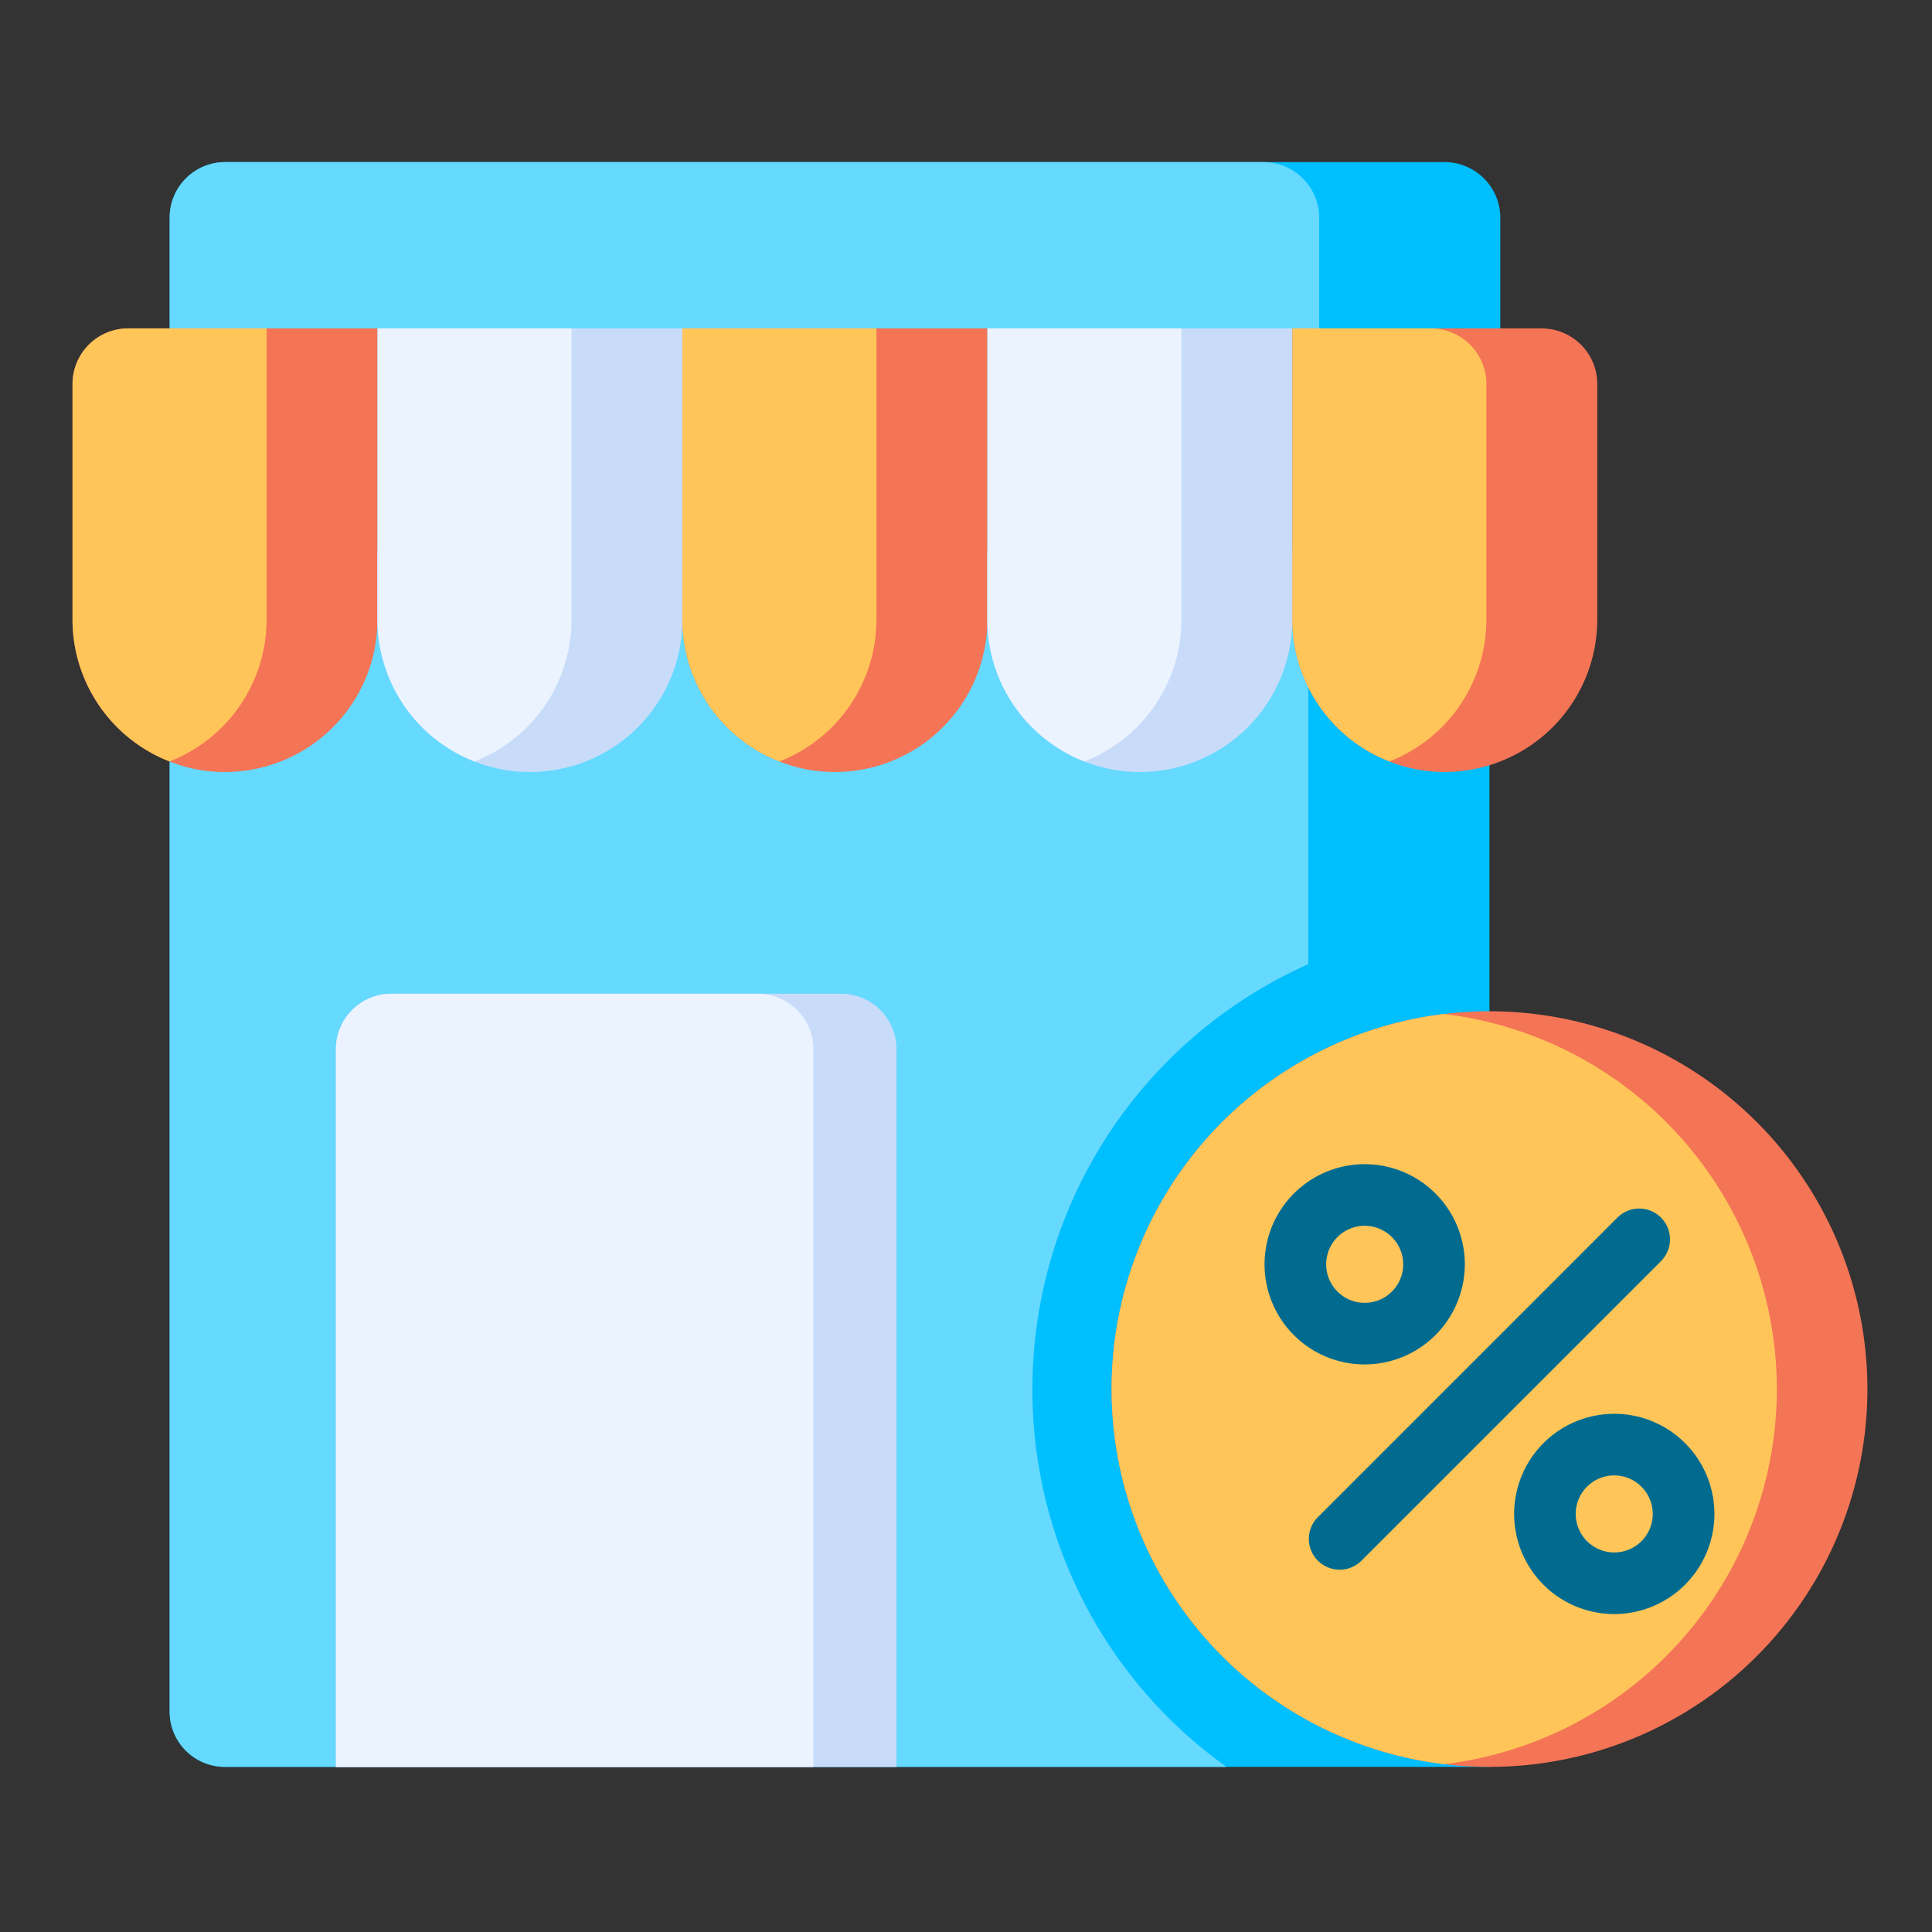
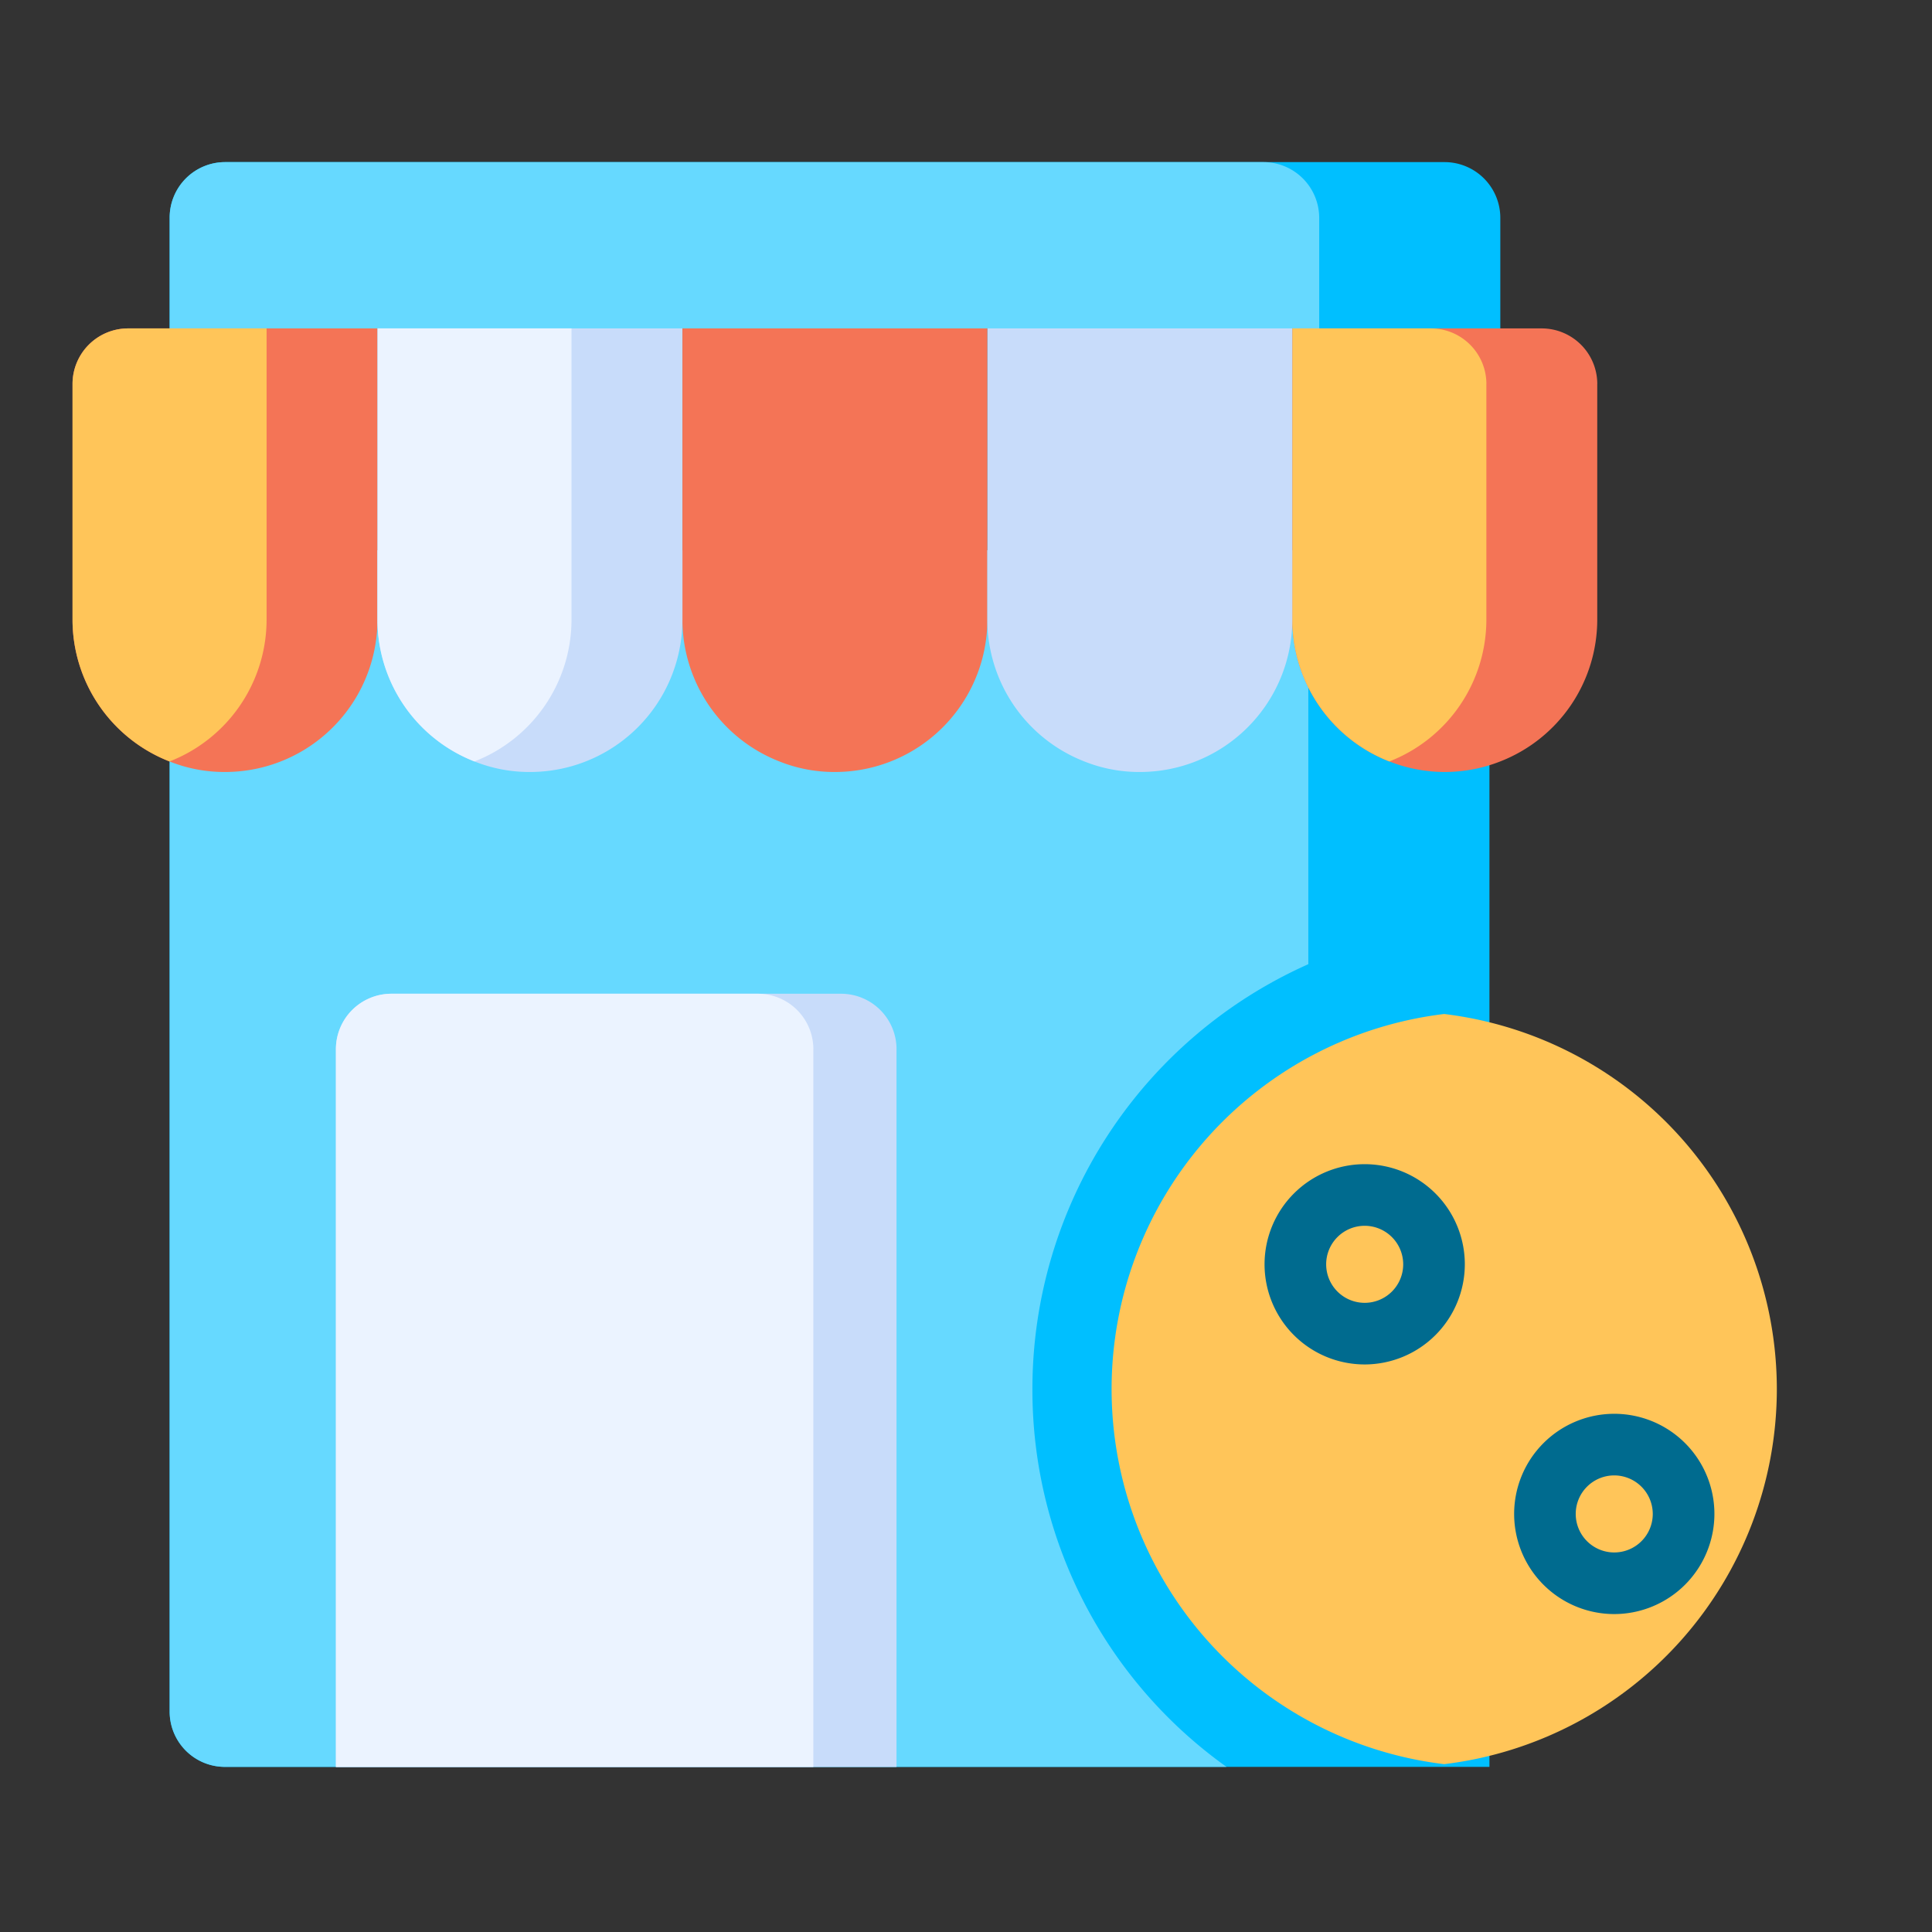
<svg xmlns="http://www.w3.org/2000/svg" id="Layer_1" height="60" viewBox="0 0 64 64" width="60" data-name="Layer 1">
  <rect x="0" y="0" width="64" height="64" fill="#333333" stroke="none" />
  <path d="m49.34 18.23v40.3h-41.89a1.831 1.831 0 0 1 -1.83-1.83v-38.47z" fill="#00bfff" />
  <path d="m34.2 46.02a15.337 15.337 0 0 0 6.43 12.51h-33.18a1.831 1.831 0 0 1 -1.83-1.83v-38.47h37.72v13.71a15.401 15.401 0 0 0 -9.14 14.08z" fill="#66d9ff" />
-   <path d="m61.86 46.02a12.517 12.517 0 0 1 -12.52 12.51 12.332 12.332 0 0 1 -1.5-.09 12.515 12.515 0 0 1 0-24.85 12.332 12.332 0 0 1 1.5-.09 12.52 12.52 0 0 1 12.52 12.52z" fill="#f47456" />
  <path d="m58.86 46.02a12.522 12.522 0 0 1 -11.02 12.42 12.515 12.515 0 0 1 0-24.85 12.524 12.524 0 0 1 11.02 12.43z" fill="#ffc559" />
  <path d="m49.7 7.21v3.67h-44.08v-3.67a1.839 1.839 0 0 1 1.83-1.84h40.41a1.848 1.848 0 0 1 1.84 1.84z" fill="#00bfff" />
  <path d="m43.7 7.21v3.67h-38.08v-3.67a1.839 1.839 0 0 1 1.83-1.84h34.41a1.848 1.848 0 0 1 1.84 1.84z" fill="#66d9ff" />
  <g fill="#f47456">
    <path d="m12.504 10.879v9.643a5.048 5.048 0 0 1 -5.051 5.051 4.878 4.878 0 0 1 -1.837-.349 5.046 5.046 0 0 1 -3.214-4.702v-7.806a1.842 1.842 0 0 1 1.837-1.837z" />
    <path d="m32.708 10.879v9.643a5.048 5.048 0 0 1 -5.051 5.051 4.879 4.879 0 0 1 -1.837-.349 5.046 5.046 0 0 1 -3.214-4.702v-9.643z" />
    <path d="m52.911 12.716v7.806a5.046 5.046 0 0 1 -3.214 4.702 5.008 5.008 0 0 1 -3.673 0 5.046 5.046 0 0 1 -3.214-4.702v-9.643h8.265a1.842 1.842 0 0 1 1.837 1.837z" />
  </g>
  <path d="m8.831 10.879v9.643a5.046 5.046 0 0 1 -3.214 4.702 5.046 5.046 0 0 1 -3.214-4.702v-7.806a1.842 1.842 0 0 1 1.837-1.837z" fill="#ffc559" />
-   <path d="m29.034 10.879v9.643a5.046 5.046 0 0 1 -3.214 4.702 5.046 5.046 0 0 1 -3.214-4.702v-9.643z" fill="#ffc559" />
  <path d="m49.238 12.716v7.806a5.046 5.046 0 0 1 -3.214 4.702 5.046 5.046 0 0 1 -3.214-4.702v-9.643h4.592a1.842 1.842 0 0 1 1.837 1.837z" fill="#ffc559" />
  <path d="m22.606 10.879v9.643a5.048 5.048 0 0 1 -5.051 5.051 4.879 4.879 0 0 1 -1.837-.349 5.046 5.046 0 0 1 -3.214-4.702v-9.643z" fill="#c8dcfa" />
  <path d="m42.809 10.879v9.643a5.048 5.048 0 0 1 -5.051 5.051 4.878 4.878 0 0 1 -1.837-.349 5.046 5.046 0 0 1 -3.214-4.702v-9.643z" fill="#c8dcfa" />
  <path d="m18.932 10.879v9.643a5.046 5.046 0 0 1 -3.214 4.702 5.046 5.046 0 0 1 -3.214-4.702v-9.643z" fill="#ebf3ff" />
-   <path d="m39.136 10.879v9.643a5.046 5.046 0 0 1 -3.214 4.702 5.046 5.046 0 0 1 -3.214-4.702v-9.643z" fill="#ebf3ff" />
  <path d="m29.698 34.749v23.784h-18.571v-23.784a1.839 1.839 0 0 1 1.837-1.83h14.898a1.839 1.839 0 0 1 1.837 1.83z" fill="#c8dcfa" />
  <path d="m26.943 34.749v23.784h-15.816v-23.784a1.839 1.839 0 0 1 1.837-1.83h12.143a1.839 1.839 0 0 1 1.837 1.83z" fill="#ebf3ff" />
  <g fill="#006b8f">
-     <path d="m44.379 51.998a1.02 1.02 0 0 1 -.722-1.742l9.922-9.922a1.02 1.02 0 0 1 1.443 1.443l-9.922 9.922a1.017 1.017 0 0 1 -.722.299z" />
    <path d="m45.206 45.199a3.317 3.317 0 1 1 3.318-3.317 3.321 3.321 0 0 1 -3.318 3.317zm0-4.593a1.276 1.276 0 1 0 1.277 1.277 1.278 1.278 0 0 0 -1.277-1.277z" />
    <path d="m53.475 53.468a3.317 3.317 0 1 1 3.317-3.318 3.321 3.321 0 0 1 -3.317 3.318zm0-4.593a1.276 1.276 0 1 0 1.275 1.275 1.278 1.278 0 0 0 -1.275-1.275z" />
  </g>
</svg>